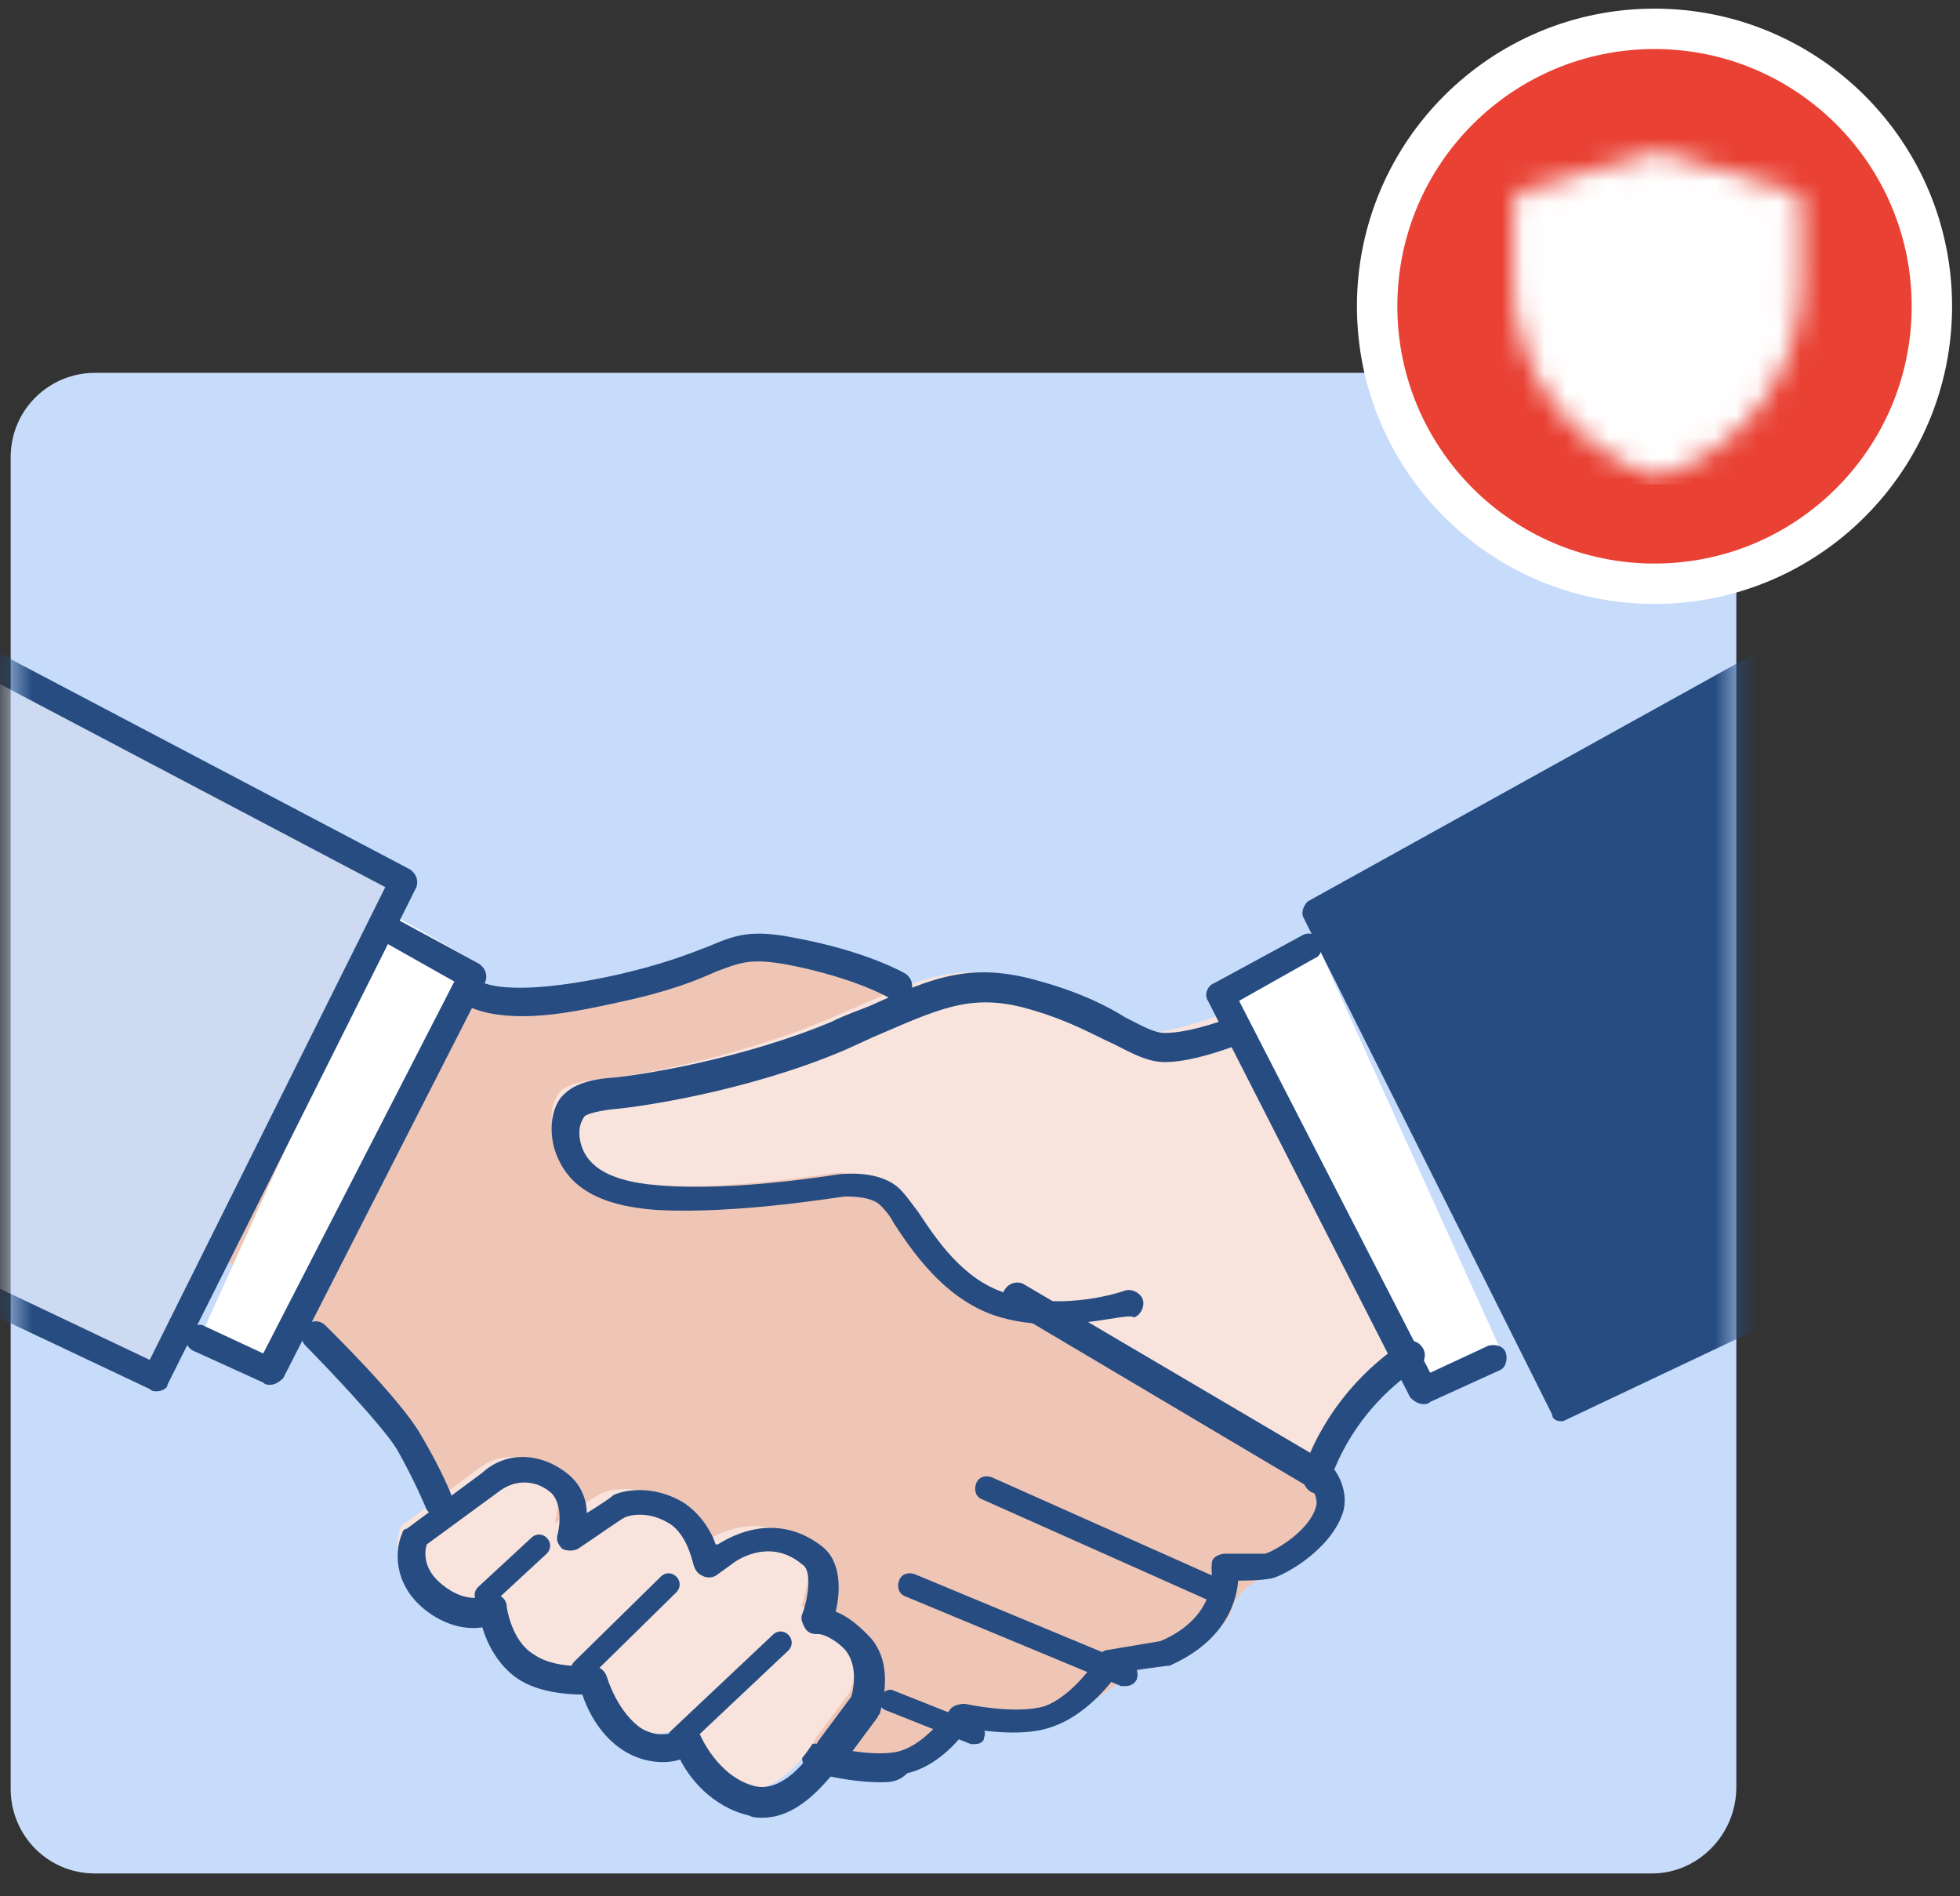
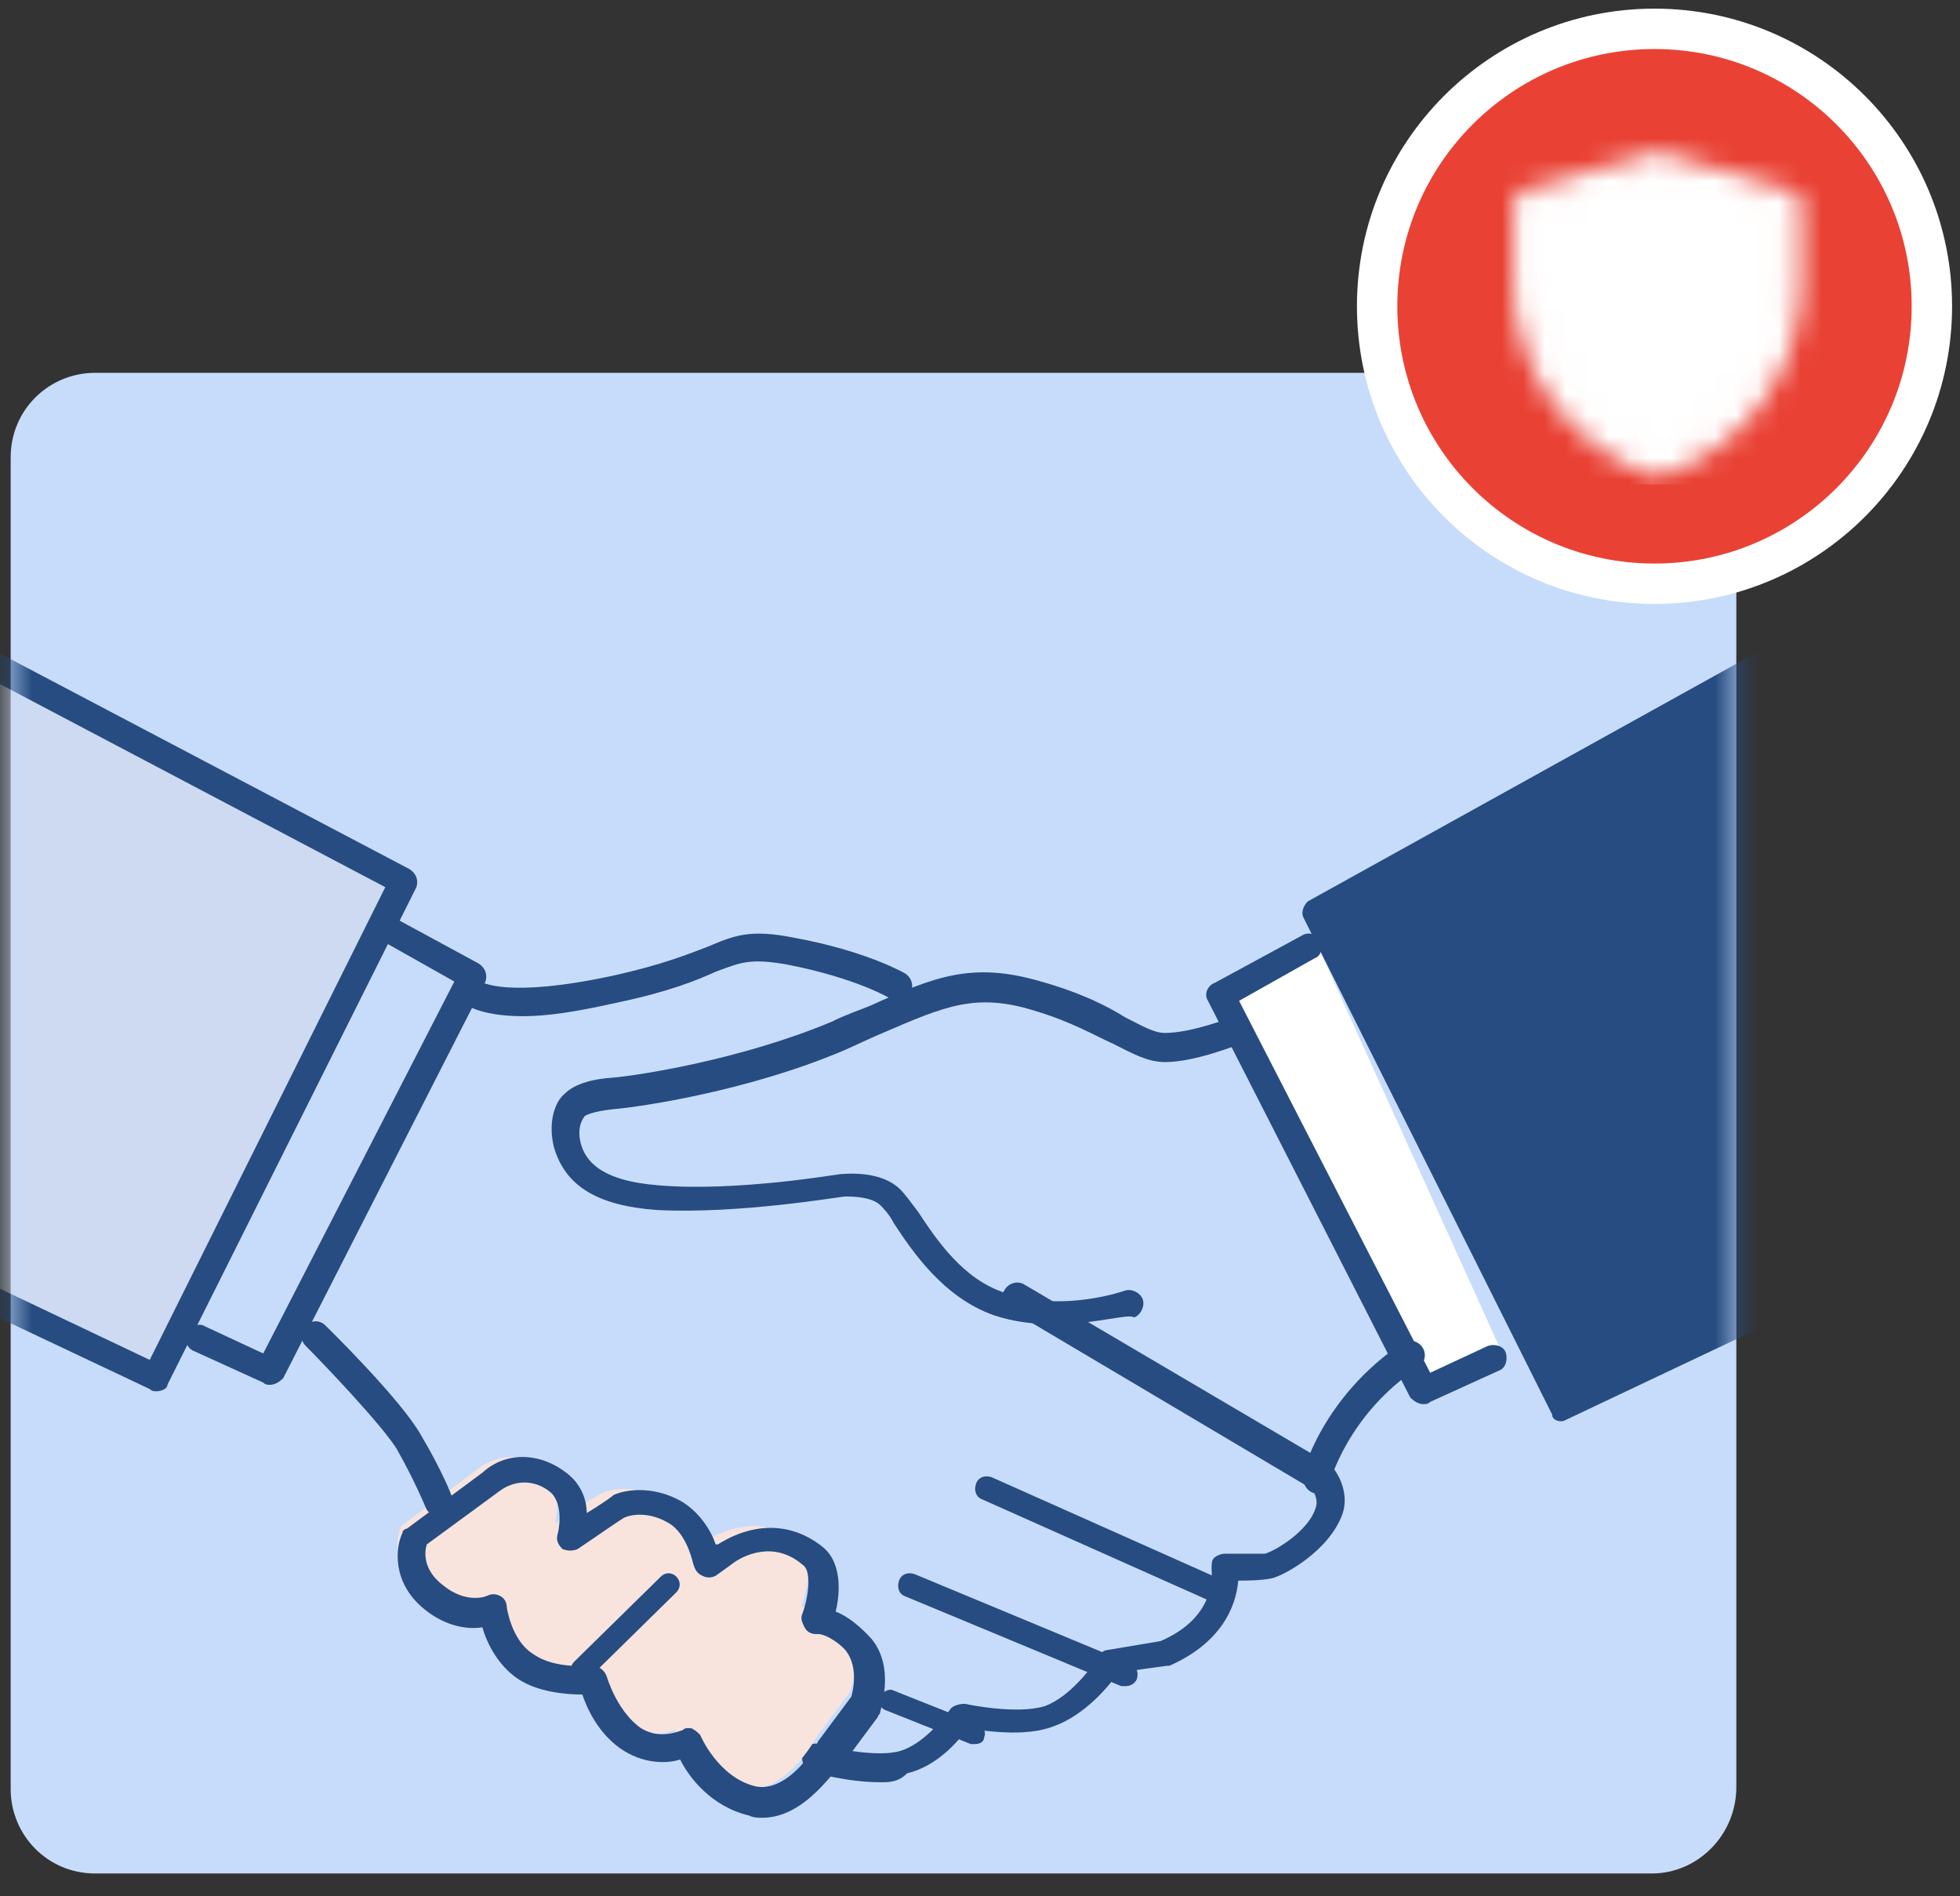
<svg xmlns="http://www.w3.org/2000/svg" width="92" height="89" viewBox="0 0 92 89" fill="none">
  <rect x="0" y="0" width="92" height="89" fill="#333333" stroke="none" />
  <path d="M77.541 87.925H4.46C2.222 87.925 0.501 86.115 0.501 83.96V21.463C0.501 19.222 2.308 17.498 4.46 17.498H77.541C79.779 17.498 81.501 19.308 81.501 21.463V83.873C81.501 86.115 79.693 87.925 77.541 87.925Z" fill="#C7DCFB" />
  <path d="M77.66 1.353C84.851 1.353 90.68 7.182 90.68 14.374C90.68 21.566 84.851 27.396 77.66 27.396C70.47 27.396 64.641 21.566 64.641 14.374C64.641 7.182 70.47 1.353 77.66 1.353Z" fill="#E94235" stroke="white" stroke-width="1.896" />
  <mask id="mask0_3331_32075" style="mask-type:luminance" maskUnits="userSpaceOnUse" x="71" y="7" width="14" height="16">
    <path d="M71.692 9.575L77.806 7.791L83.914 9.575V13.235C83.914 15.11 83.324 16.937 82.227 18.459C81.13 19.98 79.583 21.117 77.804 21.71C76.024 21.118 74.476 19.98 73.379 18.458C72.282 16.937 71.692 15.109 71.692 13.233V9.575Z" fill="white" stroke="white" stroke-width="1.286" stroke-linejoin="round" />
    <path d="M74.748 14.242L77.124 16.619L81.198 12.545" stroke="black" stroke-width="1.286" stroke-linecap="round" stroke-linejoin="round" />
  </mask>
  <g mask="url(#mask0_3331_32075)">
    <path d="M69.66 6.434H85.956V22.729H69.66V6.434Z" fill="white" />
  </g>
  <mask id="mask1_3331_32075" style="mask-type:luminance" maskUnits="userSpaceOnUse" x="0" y="21" width="82" height="77">
    <path d="M75.937 97.383H6.076C3.025 97.383 0.5 94.838 0.5 91.762V27.274C0.5 24.198 3.025 21.652 6.076 21.652H75.937C78.989 21.652 81.513 24.198 81.513 27.274V91.762C81.513 94.838 78.989 97.383 75.937 97.383Z" fill="white" />
  </mask>
  <g mask="url(#mask1_3331_32075)">
-     <path d="M18.634 46.215C18.634 46.215 23.537 47.897 27.083 47.056C30.63 46.215 32.924 44.217 37.305 44.848C41.686 45.479 48.257 48.843 48.257 48.843L60.252 58.728L61.817 66.929C61.817 66.929 63.173 70.399 62.338 71.766C61.504 73.133 58.166 74.08 57.853 75.447C57.54 76.814 55.037 77.655 54.203 77.97C53.368 78.286 51.073 80.073 50.552 80.284C50.03 80.494 46.693 81.02 46.693 81.02C46.693 81.02 44.815 81.545 44.085 82.071C43.355 82.597 41.06 83.964 36.992 82.176C32.924 80.389 21.659 72.187 21.659 72.187C21.659 72.187 17.8 64.826 15.61 62.723C13.419 60.62 8.725 58.097 8.725 58.097L18.634 46.215Z" fill="#EFC6B6" />
    <path d="M45.776 81.852C45.671 81.852 45.671 81.852 45.567 81.852L41.603 80.275C41.29 80.17 41.186 79.855 41.29 79.644C41.395 79.434 41.708 79.224 41.916 79.329L45.88 80.906C46.193 81.011 46.297 81.327 46.193 81.537C46.193 81.747 45.984 81.852 45.776 81.852Z" fill="#264C81" />
-     <path d="M58.981 46.979C58.981 46.979 55.435 48.451 54.079 48.451C52.723 48.451 51.575 47.084 48.029 46.033C44.483 44.981 42.918 46.138 38.642 47.926C34.365 49.713 29.463 50.554 28.107 50.66C26.751 50.765 26.334 51.185 26.334 51.185C26.334 51.185 25.603 51.921 26.021 53.078C26.334 54.235 27.272 55.391 30.297 55.602C34.052 55.917 38.955 55.076 38.955 55.076C38.955 55.076 40.415 54.866 41.145 55.602C41.875 56.338 43.335 59.703 46.256 60.649C49.176 61.595 55.748 66.222 55.748 66.222L61.172 69.482C61.172 69.482 61.172 68.01 62.528 66.537C63.883 64.96 67.117 62.437 67.117 62.437L59.503 47.505L58.981 46.979Z" fill="#F8E4DD" />
    <path d="M49.47 62.147C48.531 62.147 47.592 62.042 46.654 61.727C44.255 60.886 42.794 58.677 41.96 57.416C41.751 56.995 41.438 56.679 41.334 56.574C40.917 56.154 39.978 56.154 39.665 56.154C39.456 56.154 34.658 56.995 30.799 56.785C27.983 56.574 26.523 55.628 26.001 53.84C25.688 52.579 26.105 51.632 26.523 51.317C26.627 51.212 27.148 50.686 28.713 50.581C29.965 50.475 34.763 49.739 39.039 47.952C39.665 47.636 40.291 47.426 40.812 47.216C43.837 45.849 45.611 45.113 48.844 46.059C50.721 46.585 51.973 47.216 52.808 47.742C53.642 48.162 54.164 48.478 54.685 48.478C55.937 48.478 57.814 47.742 57.814 47.742C58.127 47.636 58.544 47.742 58.649 48.162C58.753 48.478 58.649 48.898 58.231 49.003C58.127 49.003 56.145 49.845 54.685 49.845C53.851 49.845 53.121 49.424 52.286 49.003C51.347 48.583 50.304 47.952 48.531 47.426C45.819 46.585 44.359 47.216 41.438 48.478C40.917 48.688 40.291 49.004 39.561 49.319C35.076 51.212 30.069 51.948 28.817 52.053C27.774 52.158 27.461 52.368 27.461 52.368C27.461 52.368 27.044 52.789 27.253 53.63C27.461 54.471 28.192 55.418 30.904 55.628C34.554 55.943 39.352 55.102 39.457 55.102C39.665 55.102 41.334 54.892 42.273 55.838C42.481 56.049 42.794 56.469 43.107 56.89C43.942 58.152 45.193 60.044 47.175 60.675C49.887 61.622 52.808 60.57 52.808 60.57C53.121 60.465 53.538 60.675 53.642 60.991C53.746 61.306 53.538 61.727 53.225 61.832C53.016 61.622 51.452 62.147 49.47 62.147Z" fill="#264C81" />
    <path d="M41.328 83.644C39.868 83.644 38.199 83.224 38.094 83.119C37.782 83.013 37.573 82.698 37.677 82.277C37.782 81.962 38.094 81.752 38.512 81.857C39.138 82.067 41.224 82.488 42.267 82.172C43.31 81.857 44.248 80.7 44.561 80.279C44.666 80.069 44.979 79.964 45.292 79.964C45.292 79.964 47.691 80.49 49.047 80.069C50.194 79.649 51.237 78.282 51.55 77.756C51.654 77.546 51.863 77.44 51.967 77.44L54.471 77.02C57.182 75.863 56.87 73.76 56.87 73.655C56.87 73.445 56.87 73.234 56.974 73.129C57.078 73.024 57.287 72.919 57.495 72.919H58.121C58.538 72.919 59.164 72.919 59.373 72.919C59.79 72.814 61.459 71.867 61.772 70.711C61.876 70.395 61.668 69.975 61.563 69.87L47.378 61.458C47.065 61.247 46.961 60.827 47.169 60.511C47.378 60.196 47.795 60.09 48.108 60.301L62.398 68.713C62.502 68.713 62.502 68.818 62.502 68.818C62.815 69.133 63.336 70.08 63.023 71.026C62.398 72.814 60.207 73.97 59.686 74.076C59.164 74.181 58.434 74.181 58.121 74.181C58.017 75.443 57.287 77.125 54.888 78.177H54.783L52.489 78.492C52.071 79.123 50.924 80.49 49.464 81.016C48.108 81.541 46.23 81.226 45.396 81.121C44.979 81.752 43.936 82.908 42.58 83.224C42.162 83.644 41.745 83.644 41.328 83.644Z" fill="#264C81" />
    <path d="M57.181 75.215C57.077 75.215 57.077 75.215 56.972 75.215L46.125 70.378C45.812 70.273 45.708 69.957 45.812 69.642C45.916 69.326 46.229 69.221 46.542 69.326L57.39 74.163C57.703 74.269 57.807 74.584 57.703 74.9C57.494 75.11 57.285 75.215 57.181 75.215Z" fill="#264C81" />
    <path d="M52.837 79.133C52.732 79.133 52.732 79.133 52.628 79.133L42.51 74.927C42.197 74.822 42.093 74.506 42.197 74.191C42.302 73.875 42.615 73.77 42.928 73.875L53.045 78.081C53.358 78.187 53.462 78.502 53.358 78.817C53.254 79.028 53.045 79.133 52.837 79.133Z" fill="#264C81" />
    <path d="M22.382 68.986L18.836 71.615C18.836 71.615 18.106 73.192 19.67 74.454C21.235 75.716 22.487 74.98 22.487 74.98C22.487 74.98 22.8 76.767 24.051 77.609C25.303 78.45 27.18 78.24 27.18 78.24C27.18 78.24 27.598 79.922 28.954 80.868C30.31 81.815 31.666 81.184 31.666 81.184C31.666 81.184 32.604 83.392 34.69 83.918C36.776 84.444 38.341 81.499 38.341 81.499L39.906 79.396C39.906 79.396 40.532 77.714 39.593 76.557C39.593 76.557 38.654 75.4 37.611 75.4C37.611 75.4 38.445 73.192 37.402 72.351C35.942 71.195 34.377 71.615 33.23 72.246L32.5 72.772C32.5 72.772 32.187 70.984 30.935 70.353C29.788 69.617 28.641 69.933 28.328 70.038C28.015 70.143 26.033 71.51 26.033 71.51C26.033 71.51 26.555 69.828 25.512 68.881C24.573 68.145 23.217 68.25 22.382 68.986Z" fill="#F8E4DD" />
-     <path d="M31.895 82.192C31.791 82.192 31.582 82.087 31.477 81.982C31.269 81.771 31.269 81.456 31.477 81.246L36.276 76.724C36.484 76.514 36.797 76.514 37.006 76.724C37.214 76.934 37.214 77.25 37.006 77.46L32.208 81.982C32.103 82.087 31.999 82.192 31.895 82.192Z" fill="#264C81" />
    <path d="M35.783 85.31C35.575 85.31 35.366 85.31 35.157 85.205C33.384 84.784 32.341 83.417 31.924 82.576C31.298 82.787 30.151 82.787 29.108 82.05C28.065 81.314 27.543 80.158 27.335 79.527C26.604 79.527 25.248 79.422 24.31 78.791C23.371 78.16 22.849 77.108 22.641 76.372C22.015 76.478 20.972 76.372 19.929 75.531C18.364 74.269 18.573 72.587 18.886 71.956C18.886 71.851 18.99 71.746 19.094 71.746L22.641 69.117C23.788 68.065 25.457 68.171 26.709 69.222C27.335 69.748 27.543 70.484 27.543 71.01C28.065 70.694 28.691 70.274 28.795 70.168C29.212 69.958 30.568 69.643 32.028 70.484C32.863 71.01 33.384 71.851 33.593 72.482H33.697C35.366 71.43 37.139 71.43 38.599 72.587C39.538 73.323 39.434 74.795 39.225 75.636C40.06 75.952 40.79 76.793 40.894 76.898C42.042 78.265 41.312 80.263 41.312 80.368C41.312 80.473 41.207 80.473 41.207 80.578L39.643 82.681C39.225 82.892 37.869 85.31 35.783 85.31ZM32.237 81.104C32.341 81.104 32.341 81.104 32.446 81.104C32.654 81.209 32.758 81.314 32.863 81.42C32.863 81.42 33.697 83.418 35.47 83.838C37.035 84.153 38.391 81.84 38.391 81.735L39.956 79.632C40.06 79.317 40.268 78.265 39.747 77.529C39.538 77.214 38.808 76.688 38.391 76.688H38.287C38.078 76.688 37.869 76.583 37.765 76.372C37.661 76.162 37.556 75.952 37.661 75.741C37.869 75.216 38.182 73.744 37.661 73.428C36.305 72.272 34.845 73.007 34.323 73.428L33.593 73.954C33.384 74.059 33.176 74.059 32.967 73.954C32.758 73.849 32.654 73.744 32.55 73.428C32.446 73.007 32.133 71.851 31.298 71.43C30.359 70.904 29.525 71.115 29.316 71.22C29.108 71.325 28.065 72.061 27.126 72.692C26.917 72.797 26.604 72.797 26.396 72.692C26.187 72.482 26.083 72.272 26.187 71.956C26.187 71.956 26.5 70.694 25.874 70.063C25.144 69.432 24.205 69.432 23.475 69.958L20.033 72.482C19.929 72.797 19.825 73.638 20.763 74.374C21.911 75.321 22.849 74.9 22.849 74.9C23.058 74.795 23.267 74.795 23.475 74.9C23.684 75.005 23.788 75.216 23.788 75.426C23.788 75.426 23.997 77.003 25.04 77.634C26.083 78.37 27.752 78.16 27.752 78.16C28.065 78.16 28.378 78.37 28.482 78.686C28.482 78.686 28.899 80.158 29.942 80.999C30.881 81.735 31.924 81.209 32.028 81.209C32.028 81.209 32.133 81.104 32.237 81.104Z" fill="#264C81" />
    <path d="M20.6 71.149C20.392 71.149 20.079 71.043 19.974 70.728C19.974 70.728 19.453 69.466 18.618 67.994C17.888 66.838 15.281 64.103 14.342 63.157C14.133 62.947 14.029 62.526 14.342 62.211C14.55 62.001 14.968 61.895 15.281 62.211C15.385 62.316 18.827 65.681 19.766 67.363C20.704 68.941 21.226 70.202 21.226 70.307C21.33 70.623 21.226 71.043 20.913 71.149C20.809 71.149 20.704 71.149 20.6 71.149Z" fill="#264C81" />
    <path d="M24.558 47.692C22.368 47.692 21.742 47.061 21.533 46.956C21.325 46.64 21.325 46.325 21.533 46.009C21.742 45.799 22.159 45.799 22.472 46.009C22.576 46.114 23.828 46.85 28.73 45.799C31.129 45.273 32.381 44.747 33.215 44.432C34.467 43.906 35.197 43.591 37.283 44.011C40.725 44.642 42.499 45.694 42.499 45.694C42.812 45.904 42.916 46.325 42.707 46.64C42.499 46.956 42.081 47.061 41.768 46.85C41.768 46.85 40.204 45.904 36.97 45.273C35.197 44.958 34.78 45.168 33.633 45.589C32.694 46.009 31.442 46.535 28.939 47.061C27.061 47.481 25.705 47.692 24.558 47.692Z" fill="#264C81" />
    <path d="M61.592 43.812L57.524 46.021L67.016 64.632L70.354 63.16" fill="white" />
    <path d="M66.819 65.898C66.61 65.898 66.401 65.793 66.193 65.583L56.701 46.971C56.492 46.656 56.701 46.235 57.014 46.13L61.082 43.922C61.395 43.712 61.812 43.817 61.916 44.132C62.125 44.448 62.02 44.868 61.708 44.973L58.161 46.971L67.132 64.426L69.843 63.164C70.156 63.059 70.574 63.164 70.678 63.48C70.782 63.795 70.678 64.216 70.365 64.321L67.132 65.793C67.027 65.898 66.923 65.898 66.819 65.898Z" fill="#264C81" />
    <path d="M87.073 29.258L62.04 43.033L73.722 66.376L92.601 57.438L87.073 29.258Z" fill="#264C81" />
    <path d="M73.273 66.701C73.064 66.701 72.856 66.596 72.856 66.386L61.173 43.042C61.069 42.832 61.173 42.517 61.382 42.306L86.415 28.427C86.52 28.321 86.728 28.321 86.937 28.427C87.145 28.532 87.145 28.637 87.25 28.847L92.778 57.133C92.778 57.343 92.674 57.658 92.465 57.658L73.586 66.596C73.377 66.701 73.377 66.701 73.273 66.701ZM62.321 43.042L73.586 65.44L91.63 56.922L86.311 29.794L62.321 43.042Z" fill="#264C81" />
-     <path d="M18.391 42.906L22.459 45.22L12.967 63.831L9.629 62.254" fill="white" />
    <path d="M12.669 64.992C12.565 64.992 12.46 64.992 12.356 64.887L9.122 63.415C8.81 63.31 8.601 62.889 8.81 62.574C8.914 62.258 9.331 62.048 9.644 62.258L12.356 63.52L21.326 46.065L17.78 44.067C17.467 43.857 17.363 43.541 17.571 43.226C17.78 42.91 18.093 42.805 18.406 43.016L22.474 45.224C22.787 45.434 22.891 45.75 22.787 46.065L13.295 64.677C13.086 64.887 12.877 64.992 12.669 64.992Z" fill="#264C81" />
    <path d="M-4.314 29.258L19.259 41.56L7.577 64.904L-7.548 57.754" fill="white" />
    <path opacity="0.4" d="M-4.314 29.258L19.259 41.56L7.577 64.904L-7.548 57.754" fill="#82A3DD" />
    <path d="M7.341 65.295C7.237 65.295 7.133 65.295 7.028 65.19L-8.096 58.04C-8.409 57.934 -8.513 57.514 -8.409 57.199C-8.305 56.883 -7.887 56.778 -7.574 56.883L7.028 63.823L18.085 41.636L-4.862 29.544C-5.175 29.334 -5.28 29.018 -5.175 28.703C-4.967 28.387 -4.654 28.282 -4.341 28.387L19.232 40.795C19.545 41.005 19.649 41.321 19.545 41.636L7.863 64.98C7.863 65.19 7.55 65.295 7.341 65.295Z" fill="#264C81" />
    <path d="M61.869 70.075C61.869 70.075 61.765 70.075 61.66 70.075C61.348 69.969 61.139 69.654 61.139 69.233C61.139 69.128 62.078 65.553 65.833 63.029C66.146 62.819 66.563 62.924 66.771 63.24C66.98 63.555 66.876 63.976 66.563 64.186C63.225 66.394 62.391 69.654 62.391 69.654C62.391 69.864 62.182 70.075 61.869 70.075Z" fill="#264C81" />
-     <path d="M22.851 75.435C22.747 75.435 22.538 75.33 22.434 75.225C22.225 75.014 22.225 74.699 22.434 74.489L24.937 72.175C25.145 71.965 25.459 71.965 25.667 72.175C25.876 72.386 25.876 72.701 25.667 72.911L23.164 75.225C23.059 75.435 22.955 75.435 22.851 75.435Z" fill="#264C81" />
    <path d="M27.366 78.936C27.262 78.936 27.053 78.831 26.949 78.725C26.74 78.515 26.74 78.2 26.949 77.989L31.017 73.994C31.225 73.783 31.538 73.783 31.747 73.994C31.956 74.204 31.956 74.519 31.747 74.73L27.679 78.725C27.575 78.936 27.47 78.936 27.366 78.936Z" fill="#264C81" />
  </g>
</svg>